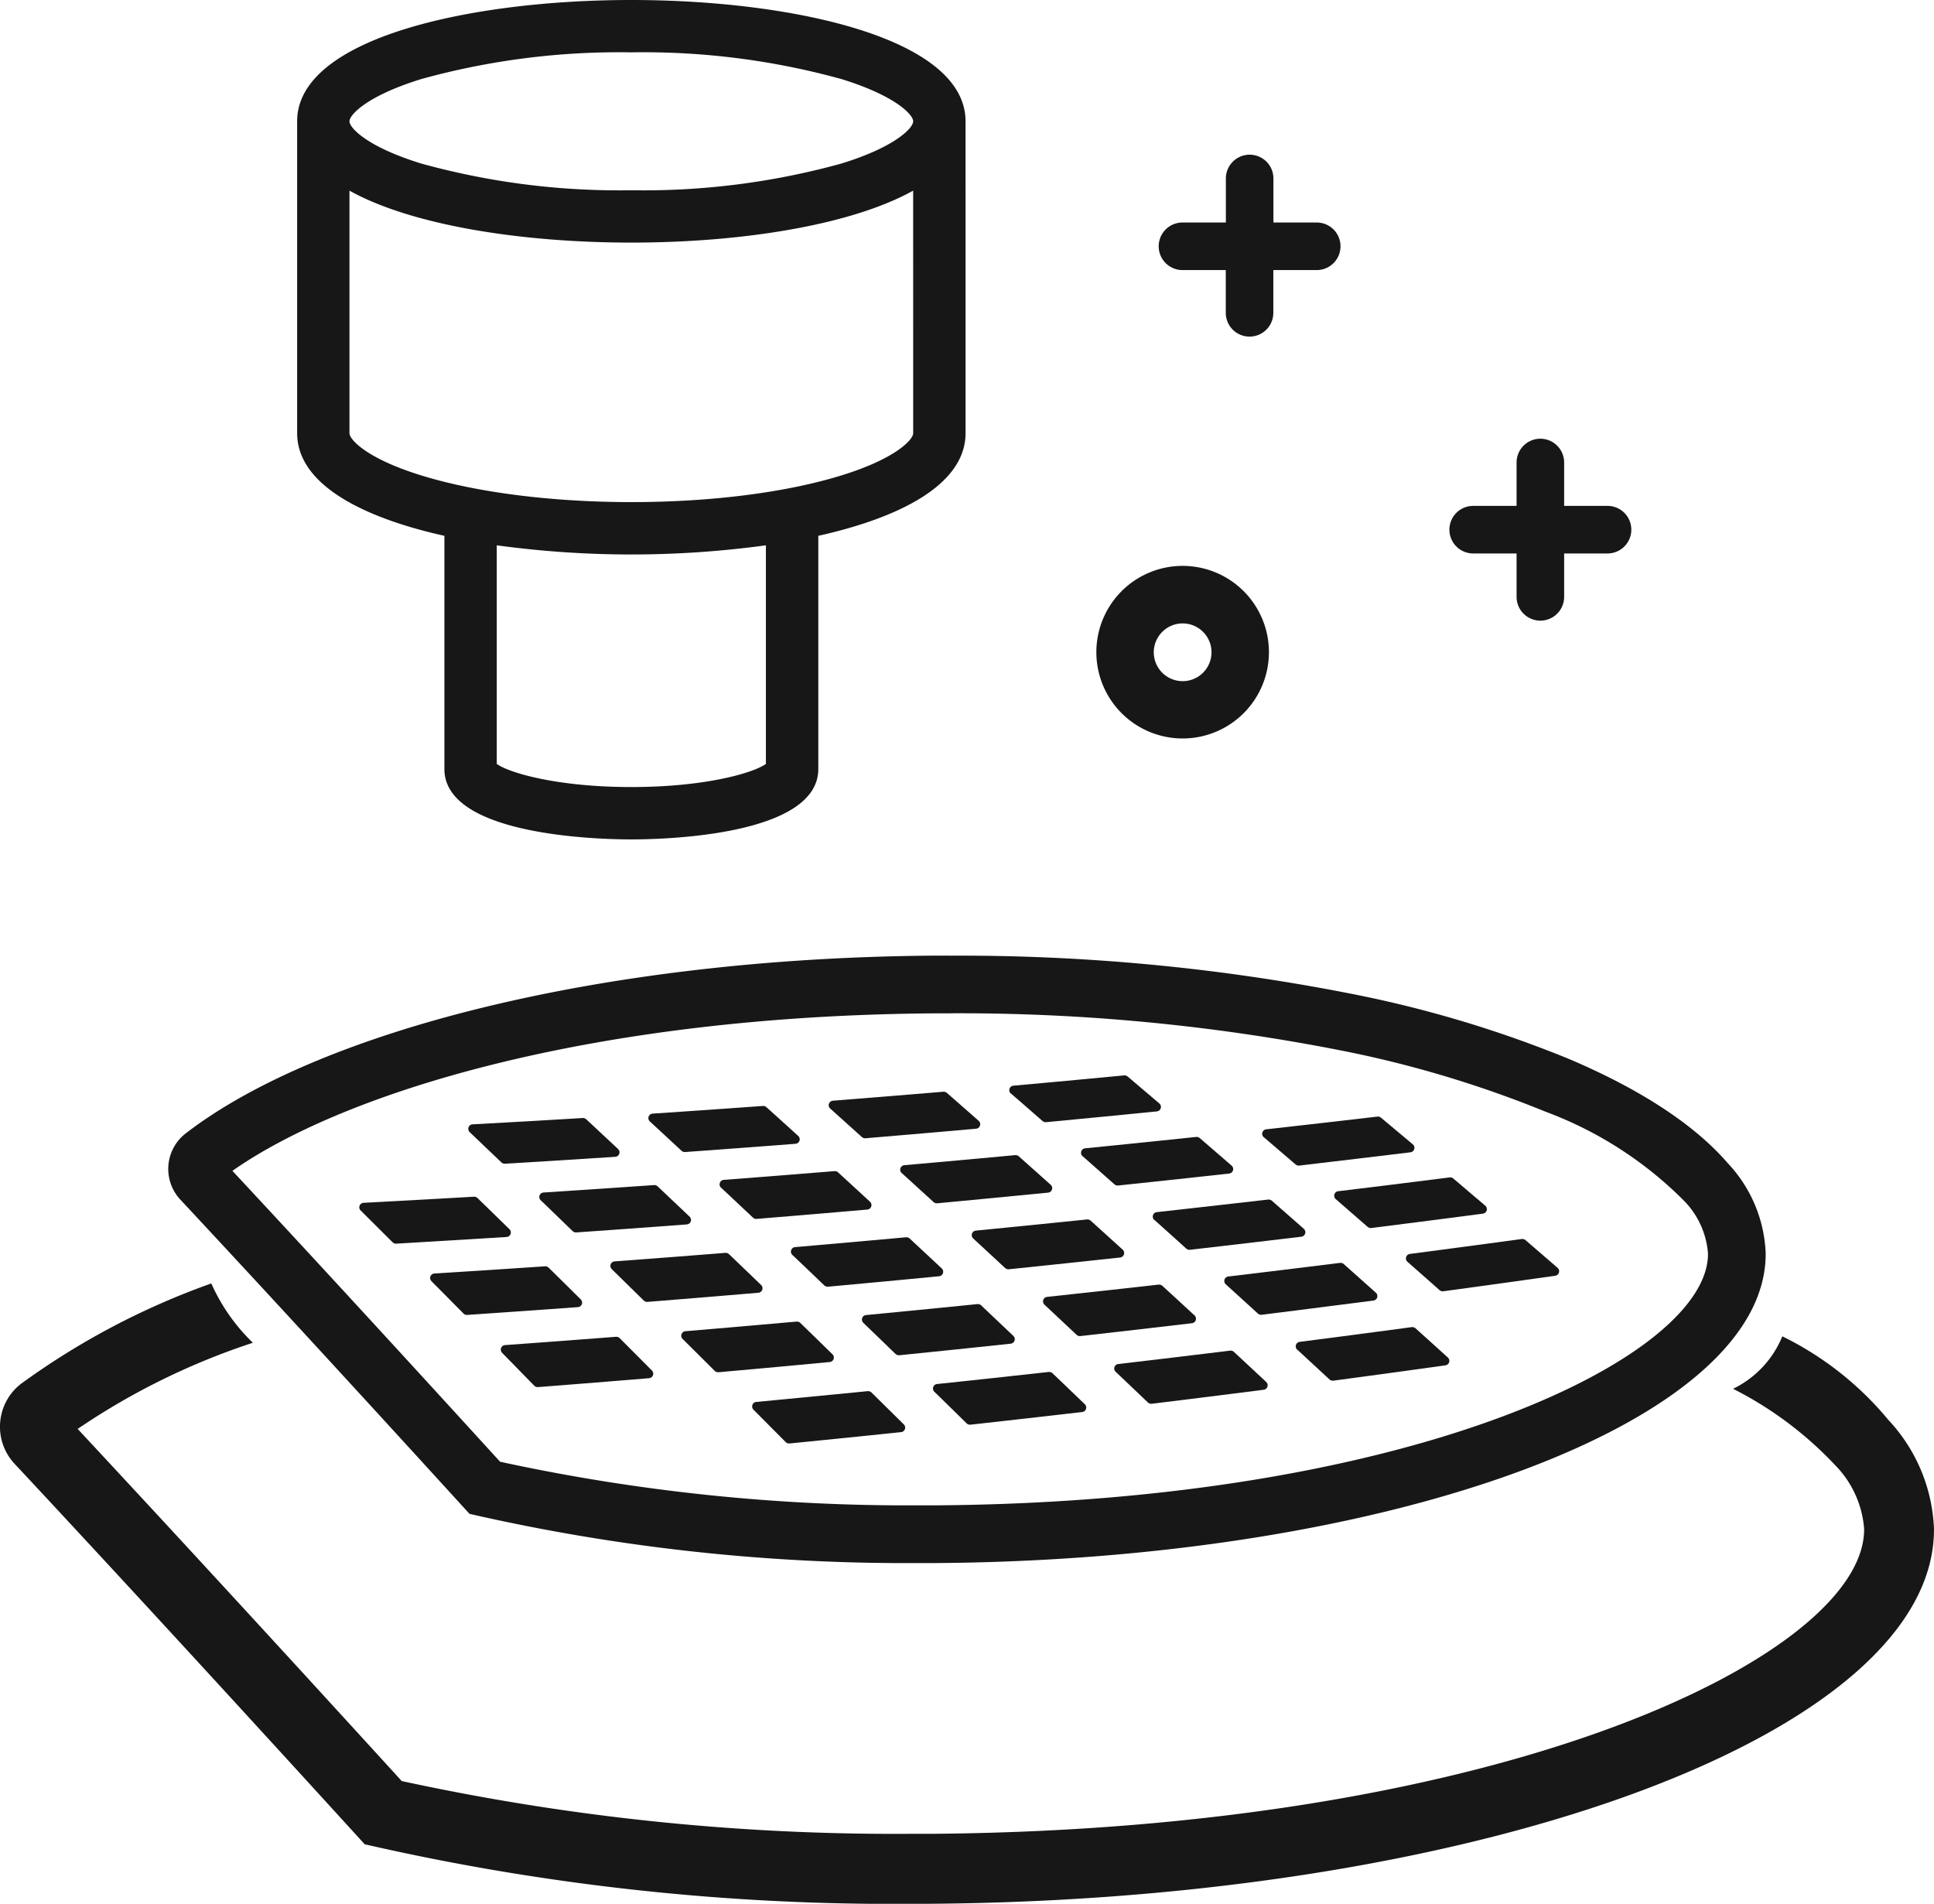
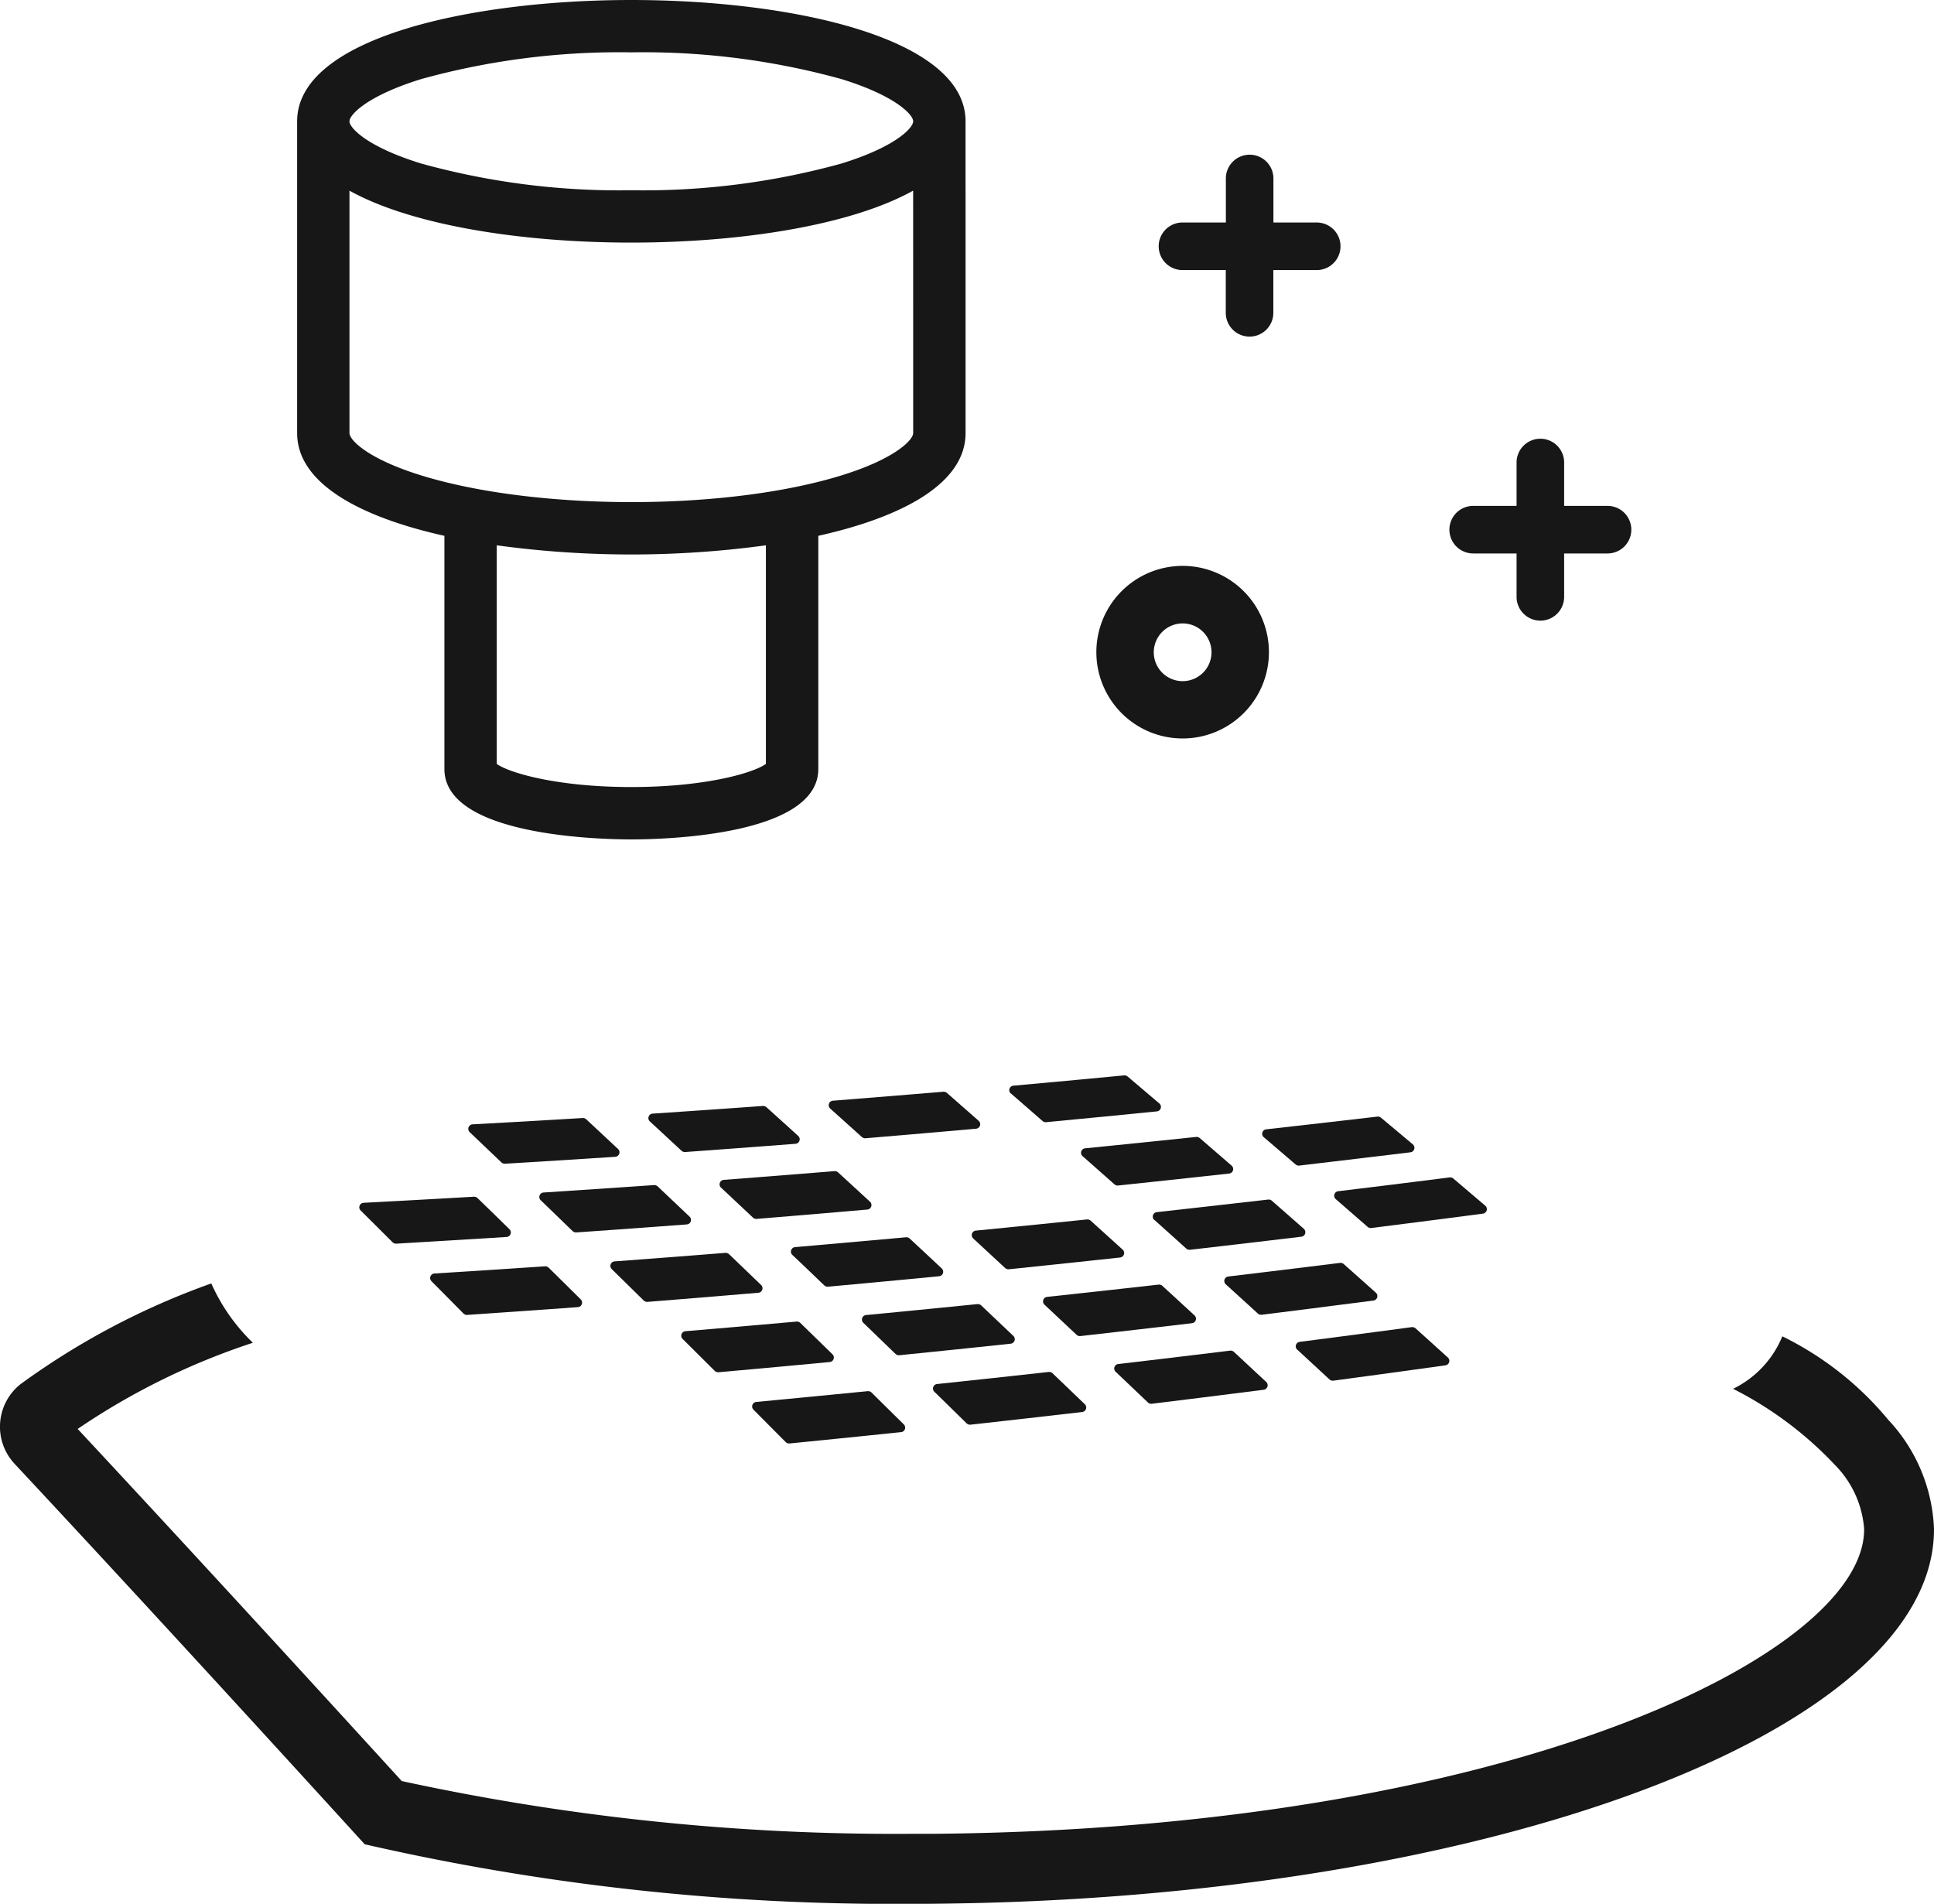
<svg xmlns="http://www.w3.org/2000/svg" width="107.588" height="105.897" viewBox="0 0 107.588 105.897">
  <g transform="translate(13228.69 1771.466)">
-     <path d="M65.185,784.9a109.87,109.87,0,0,1,21.5,2.024A61.548,61.548,0,0,1,98.3,790.379a21.313,21.313,0,0,1,7.687,4.945,4.685,4.685,0,0,1,1.338,2.938c.043,5.713-16.252,13.806-42.888,14.008-.32,0-.638,0-.956,0a106.822,106.822,0,0,1-23.351-2.425c-5.732-6.285-10.725-11.711-14.891-16.181,6.3-4.414,20.066-8.616,38.989-8.76.32,0,.638,0,.956,0m0-3.21c-.327,0-.652,0-.981,0-18.365.139-34.189,4.18-41.593,9.911a2.5,2.5,0,0,0-.257,3.671c5.09,5.454,10.874,11.761,16.075,17.467a108.637,108.637,0,0,0,25.053,2.737q.489,0,.979,0c25.518-.194,46.145-7.914,46.074-17.242a7.743,7.743,0,0,0-2.121-5.014c-1.871-2.164-4.916-4.13-8.861-5.8a64.93,64.93,0,0,0-12.226-3.64,112.372,112.372,0,0,0-22.142-2.089" transform="translate(-13241 -2500.002)" fill="#171717" />
    <path d="M117.329,807.483a17.819,17.819,0,0,0-5.869-4.614,5.606,5.606,0,0,1-2.739,2.919,20.439,20.439,0,0,1,5.669,4.238,5.659,5.659,0,0,1,1.621,3.556c.052,6.917-19.676,16.715-51.925,16.96-.386,0-.77,0-1.155,0a129.389,129.389,0,0,1-28.272-2.935C27.72,820,21.674,813.433,16.631,808.02a38.842,38.842,0,0,1,9.747-4.793,10.49,10.49,0,0,1-2.313-3.3,41.65,41.65,0,0,0-10.616,5.605,3.022,3.022,0,0,0-.312,4.444c6.162,6.6,13.165,14.239,19.461,21.147a131.531,131.531,0,0,0,30.333,3.314c.4,0,.789,0,1.185-.005,30.893-.235,55.867-9.581,55.781-20.875a9.386,9.386,0,0,0-2.568-6.07" transform="translate(-13241 -2500.002)" fill="#171717" />
    <path d="M66.023,739.141v-3.857c0-4.636-9.638-6.748-18.592-6.748s-18.591,2.112-18.591,6.748V752.63c0,2.784,3.475,4.659,8.192,5.711v12.971c0,3.727,8.662,3.916,10.4,3.916s10.4-.189,10.4-3.916V758.341c4.713-1.052,8.187-2.924,8.192-5.706V739.141ZM54.917,771.029c-.669.487-3.328,1.286-7.486,1.286s-6.817-.8-7.487-1.286v-12.16a55.285,55.285,0,0,0,14.973,0Zm8.193-24.123h0v5.724c0,.365-.976,1.419-3.992,2.351-6.463,1.995-17.011,1.964-23.374,0-3.017-.932-3.993-1.986-3.993-2.351v-2.784h0V739.141c6.922,3.854,24.438,3.851,31.357,0Zm-3.992-9.273a41.329,41.329,0,0,1-11.687,1.486,41.324,41.324,0,0,1-11.687-1.486c-3.017-.93-3.993-1.985-3.993-2.349s.976-1.418,3.993-2.35a41.324,41.324,0,0,1,11.687-1.486,41.329,41.329,0,0,1,11.687,1.486c3.016.931,3.992,1.985,3.992,2.35s-.975,1.419-3.992,2.349" transform="translate(-13241 -2500.002)" fill="#171717" />
    <path d="M72.537,792.85c.628.554,1.063.938,1.771,1.566a.274.274,0,0,0,.2.064c3.346-.355,3.156-.334,6.182-.666a.251.251,0,0,0,.134-.44c-.628-.545-1.064-.922-1.774-1.534a.275.275,0,0,0-.2-.062c-3.346.349-3.156.33-6.178.633a.251.251,0,0,0-.138.439" transform="translate(-13241 -2500.002)" fill="#171717" />
    <path d="M68.546,789.359c.622.541,1.057.919,1.762,1.535a.275.275,0,0,0,.2.063c3.338-.322,3.153-.3,6.161-.6a.251.251,0,0,0,.135-.441c-.623-.531-1.059-.9-1.765-1.5a.273.273,0,0,0-.2-.061c-3.339.316-3.154.3-6.157.572a.251.251,0,0,0-.139.44" transform="translate(-13241 -2500.002)" fill="#171717" />
    <path d="M76.523,796.389c.633.567,1.068.957,1.779,1.6a.276.276,0,0,0,.206.066c3.353-.388,3.157-.365,6.2-.728a.252.252,0,0,0,.134-.438c-.633-.558-1.07-.941-1.782-1.565a.277.277,0,0,0-.2-.063c-3.353.382-3.158.36-6.2.7a.251.251,0,0,0-.138.437" transform="translate(-13241 -2500.002)" fill="#171717" />
    <path d="M80.5,799.976c.638.58,1.074.976,1.786,1.627a.278.278,0,0,0,.21.067c3.36-.421,3.159-.4,6.219-.791a.251.251,0,0,0,.135-.436c-.638-.57-1.075-.959-1.789-1.595a.274.274,0,0,0-.207-.064c-3.36.415-3.16.391-6.216.757a.251.251,0,0,0-.138.435" transform="translate(-13241 -2500.002)" fill="#171717" />
    <path d="M82.617,791.795c.626.535,1.062.908,1.769,1.516a.278.278,0,0,0,.2.061c3.351-.4,3.161-.372,6.19-.74a.251.251,0,0,0,.128-.442c-.626-.526-1.063-.891-1.772-1.484a.274.274,0,0,0-.2-.059c-3.352.389-3.161.367-6.186.707a.251.251,0,0,0-.132.441" transform="translate(-13241 -2500.002)" fill="#171717" />
    <path d="M86.615,795.235c.631.548,1.067.927,1.777,1.546a.276.276,0,0,0,.206.063c3.358-.428,3.163-.4,6.21-.8a.252.252,0,0,0,.128-.441l-1.78-1.514a.277.277,0,0,0-.2-.06c-3.359.422-3.164.4-6.206.769a.251.251,0,0,0-.132.439" transform="translate(-13241 -2500.002)" fill="#171717" />
-     <path d="M90.607,798.723c.636.561,1.073.946,1.785,1.577a.276.276,0,0,0,.21.063c3.365-.461,3.164-.433,6.228-.864a.252.252,0,0,0,.128-.439c-.636-.551-1.073-.929-1.788-1.544a.268.268,0,0,0-.207-.06c-3.365.454-3.165.427-6.224.83a.251.251,0,0,0-.132.437" transform="translate(-13241 -2500.002)" fill="#171717" />
    <path d="M84.476,803.61c.643.592,1.078.995,1.793,1.657a.275.275,0,0,0,.214.068c3.366-.454,3.161-.426,6.237-.853a.251.251,0,0,0,.135-.434c-.643-.583-1.08-.978-1.8-1.625a.28.28,0,0,0-.211-.066c-3.366.449-3.162.422-6.233.82a.251.251,0,0,0-.139.433" transform="translate(-13241 -2500.002)" fill="#171717" />
-     <path d="M62.473,793.786c.63.573,1.064.969,1.773,1.616a.274.274,0,0,0,.2.067c3.34-.315,3.15-.3,6.173-.593a.251.251,0,0,0,.14-.437c-.63-.563-1.065-.952-1.775-1.584a.276.276,0,0,0-.2-.065c-3.341.309-3.151.292-6.169.56a.251.251,0,0,0-.144.436" transform="translate(-13241 -2500.002)" fill="#171717" />
    <path d="M58.494,790.2c.624.559,1.059.95,1.764,1.585a.277.277,0,0,0,.2.066c3.334-.282,3.149-.266,6.154-.531a.251.251,0,0,0,.141-.439c-.625-.551-1.06-.933-1.768-1.553a.277.277,0,0,0-.195-.065c-3.334.276-3.149.262-6.149.5a.251.251,0,0,0-.145.438" transform="translate(-13241 -2500.002)" fill="#171717" />
    <path d="M66.446,797.423c.635.586,1.069.988,1.78,1.647a.278.278,0,0,0,.206.069c3.347-.349,3.152-.328,6.192-.655a.252.252,0,0,0,.141-.436c-.635-.576-1.071-.971-1.784-1.615a.276.276,0,0,0-.2-.066c-3.348.342-3.153.323-6.188.622a.251.251,0,0,0-.144.434" transform="translate(-13241 -2500.002)" fill="#171717" />
    <path d="M70.413,801.108l1.788,1.677a.268.268,0,0,0,.209.07c3.354-.381,3.154-.358,6.211-.716a.251.251,0,0,0,.14-.434c-.64-.59-1.075-.99-1.791-1.646a.277.277,0,0,0-.206-.067c-3.355.375-3.155.353-6.207.683a.252.252,0,0,0-.144.433" transform="translate(-13241 -2500.002)" fill="#171717" />
    <path d="M74.374,804.841c.644.612,1.079,1.026,1.794,1.708a.276.276,0,0,0,.214.071c3.36-.414,3.155-.389,6.228-.779a.252.252,0,0,0,.141-.432l-1.8-1.676a.275.275,0,0,0-.211-.068c-3.36.408-3.156.384-6.224.745a.251.251,0,0,0-.144.431" transform="translate(-13241 -2500.002)" fill="#171717" />
    <path d="M52.424,794.6c.631.591,1.065,1,1.774,1.666a.272.272,0,0,0,.2.071c3.335-.275,3.144-.259,6.164-.52a.251.251,0,0,0,.146-.435c-.632-.582-1.066-.982-1.777-1.634a.274.274,0,0,0-.2-.068c-3.336.269-3.146.254-6.16.486a.251.251,0,0,0-.15.434" transform="translate(-13241 -2500.002)" fill="#171717" />
    <path d="M48.458,790.913c.626.578,1.06.98,1.766,1.635a.277.277,0,0,0,.2.07c3.328-.243,3.143-.229,6.144-.459a.251.251,0,0,0,.147-.436c-.626-.569-1.061-.963-1.769-1.6a.273.273,0,0,0-.195-.068c-3.329.237-3.144.224-6.14.426a.251.251,0,0,0-.151.435" transform="translate(-13241 -2500.002)" fill="#171717" />
    <path d="M56.384,798.336c.636.6,1.07,1.018,1.781,1.7a.275.275,0,0,0,.206.072c3.342-.308,3.147-.29,6.183-.581a.251.251,0,0,0,.146-.433c-.637-.6-1.071-1-1.785-1.666a.278.278,0,0,0-.2-.069c-3.342.3-3.147.285-6.178.548a.251.251,0,0,0-.15.432" transform="translate(-13241 -2500.002)" fill="#171717" />
    <path d="M60.339,802.12c.641.618,1.075,1.037,1.788,1.728a.276.276,0,0,0,.21.073c3.348-.341,3.148-.32,6.2-.643a.251.251,0,0,0,.147-.431c-.641-.609-1.076-1.021-1.792-1.7a.273.273,0,0,0-.206-.071c-3.349.335-3.15.316-6.2.61a.251.251,0,0,0-.15.43" transform="translate(-13241 -2500.002)" fill="#171717" />
    <path d="M64.288,805.951c.645.631,1.079,1.056,1.795,1.759a.276.276,0,0,0,.213.074c3.354-.375,3.15-.351,6.218-.705a.252.252,0,0,0,.147-.43c-.646-.621-1.081-1.039-1.8-1.726a.278.278,0,0,0-.211-.072c-3.355.368-3.151.347-6.214.672a.251.251,0,0,0-.15.428" transform="translate(-13241 -2500.002)" fill="#171717" />
    <path d="M42.391,795.3c.633.611,1.066,1.029,1.775,1.717a.278.278,0,0,0,.2.073c3.329-.235,3.138-.221,6.154-.446a.251.251,0,0,0,.152-.432c-.633-.6-1.067-1.012-1.778-1.685a.275.275,0,0,0-.2-.071c-3.33.229-3.14.217-6.15.413a.251.251,0,0,0-.156.431" transform="translate(-13241 -2500.002)" fill="#171717" />
    <path d="M38.437,791.51c.628.6,1.06,1.01,1.767,1.685a.279.279,0,0,0,.2.073c3.322-.2,3.137-.191,6.135-.385a.251.251,0,0,0,.153-.434c-.628-.588-1.062-.993-1.771-1.654a.278.278,0,0,0-.195-.07c-3.323.2-3.138.186-6.13.352a.251.251,0,0,0-.157.433" transform="translate(-13241 -2500.002)" fill="#171717" />
    <path d="M46.339,799.13c.638.624,1.071,1.049,1.782,1.748a.279.279,0,0,0,.206.075c3.335-.269,3.14-.252,6.172-.508a.251.251,0,0,0,.153-.43c-.639-.615-1.073-1.032-1.786-1.716a.278.278,0,0,0-.2-.073c-3.336.263-3.142.248-6.168.474a.251.251,0,0,0-.156.43" transform="translate(-13241 -2500.002)" fill="#171717" />
    <path d="M50.281,803.012c.642.637,1.075,1.068,1.789,1.779a.28.28,0,0,0,.209.076c3.342-.3,3.143-.283,6.191-.569a.251.251,0,0,0,.152-.429c-.643-.628-1.077-1.051-1.792-1.747a.273.273,0,0,0-.207-.073c-3.343.295-3.144.278-6.186.535a.252.252,0,0,0-.156.428" transform="translate(-13241 -2500.002)" fill="#171717" />
    <path d="M54.218,806.942c.647.65,1.08,1.087,1.8,1.81a.274.274,0,0,0,.212.077c3.348-.335,3.145-.314,6.208-.631a.251.251,0,0,0,.153-.427l-1.8-1.778a.278.278,0,0,0-.211-.074c-3.348.328-3.145.309-6.2.6a.251.251,0,0,0-.156.426" transform="translate(-13241 -2500.002)" fill="#171717" />
    <path d="M32.375,795.871l1.776,1.767a.273.273,0,0,0,.2.077c3.323-.2,3.133-.184,6.144-.373a.251.251,0,0,0,.158-.43c-.634-.62-1.067-1.042-1.779-1.735a.273.273,0,0,0-.2-.074c-3.324.189-3.135.179-6.14.339a.251.251,0,0,0-.162.429" transform="translate(-13241 -2500.002)" fill="#171717" />
    <path d="M36.31,799.8c.639.643,1.071,1.08,1.783,1.8a.274.274,0,0,0,.205.078c3.329-.229,3.135-.214,6.162-.433a.252.252,0,0,0,.158-.429c-.639-.633-1.072-1.063-1.786-1.766a.276.276,0,0,0-.2-.076c-3.331.222-3.137.211-6.158.4a.25.25,0,0,0-.162.426" transform="translate(-13241 -2500.002)" fill="#171717" />
-     <path d="M40.24,803.784c.643.657,1.076,1.1,1.79,1.83a.276.276,0,0,0,.208.079c3.336-.262,3.137-.245,6.18-.495a.251.251,0,0,0,.158-.427c-.644-.647-1.077-1.081-1.793-1.8a.275.275,0,0,0-.206-.076c-3.337.255-3.138.241-6.175.462a.251.251,0,0,0-.162.425" transform="translate(-13241 -2500.002)" fill="#171717" />
    <path d="M85.564,740.913H83.15V738.5a1.323,1.323,0,1,0-2.645,0v2.413H78.091a1.323,1.323,0,1,0,0,2.646H80.5v2.414a1.323,1.323,0,0,0,2.645,0v-2.414h2.414a1.323,1.323,0,0,0,0-2.646" transform="translate(-13241 -2500.002)" fill="#171717" />
    <path d="M101.737,756.676H99.323v-2.413a1.323,1.323,0,1,0-2.646,0v2.413H94.263a1.323,1.323,0,0,0,0,2.646h2.414v2.414a1.323,1.323,0,0,0,2.646,0v-2.414h2.414a1.323,1.323,0,0,0,0-2.646" transform="translate(-13241 -2500.002)" fill="#171717" />
    <path d="M78.1,763.213a1.606,1.606,0,1,1-1.606,1.606,1.609,1.609,0,0,1,1.606-1.606m0,6.4a4.8,4.8,0,1,0-4.8-4.8,4.8,4.8,0,0,0,4.8,4.8" transform="translate(-13241 -2500.002)" fill="#171717" />
  </g>
</svg>